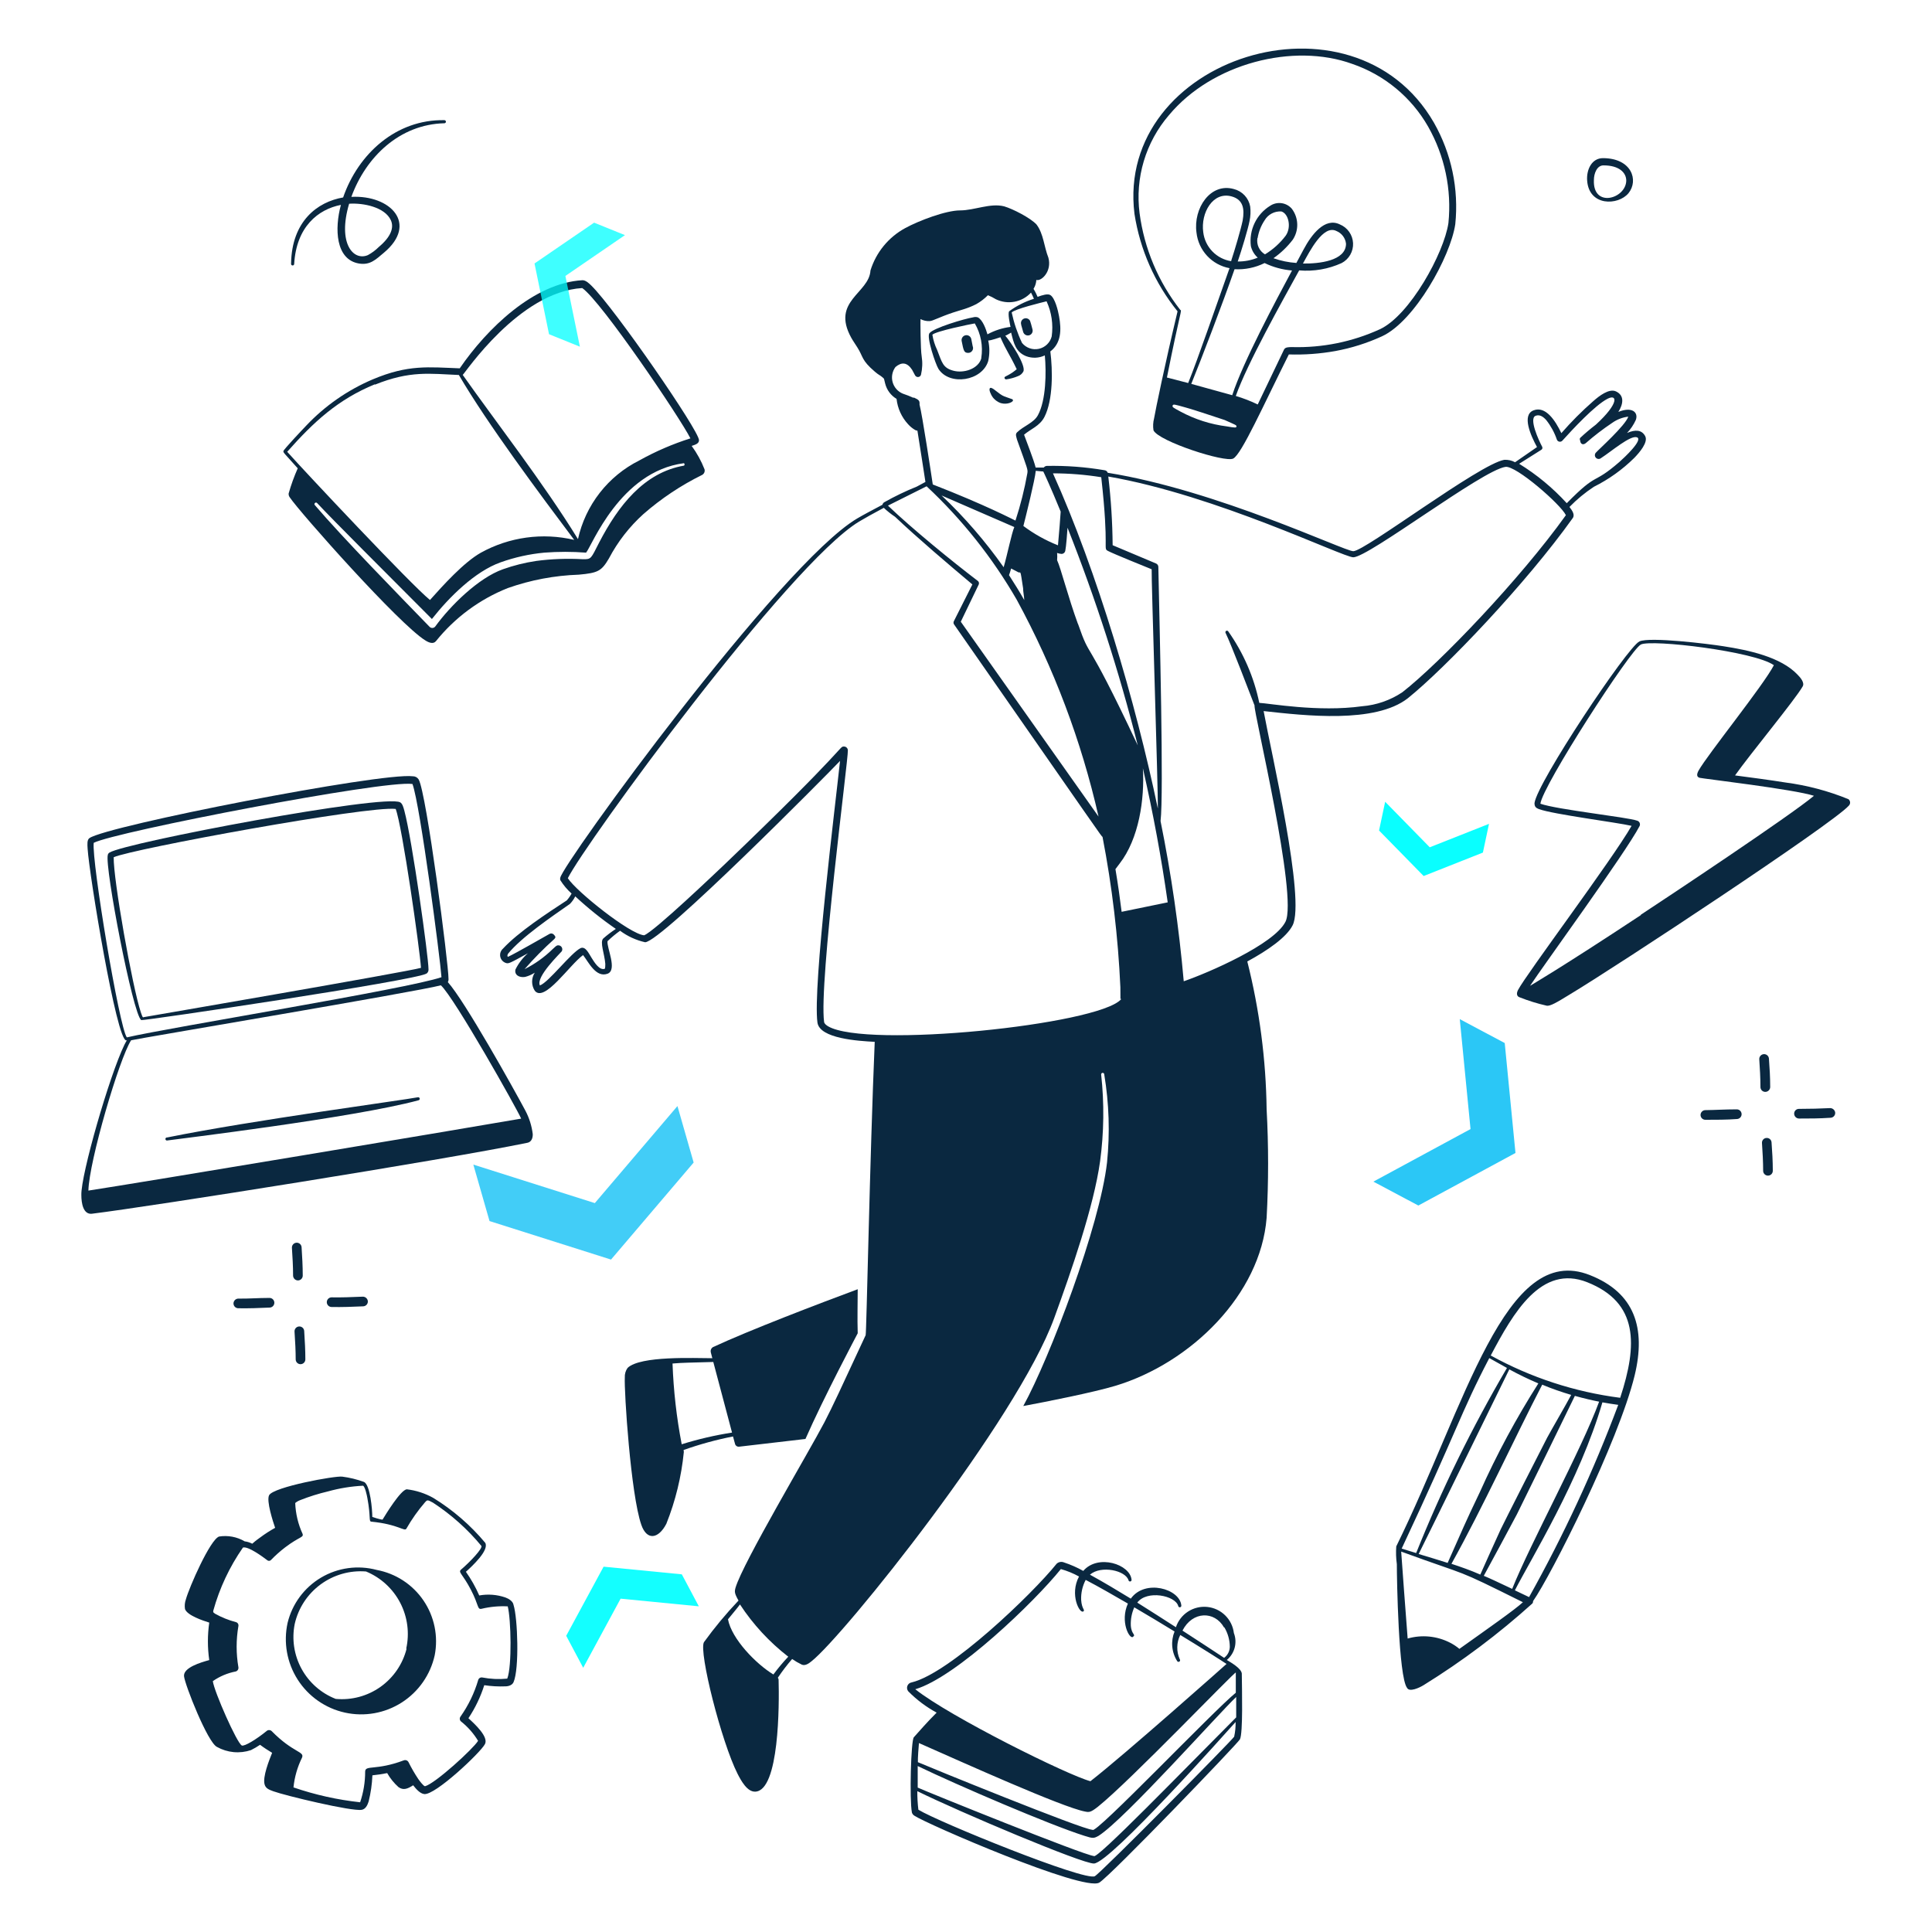
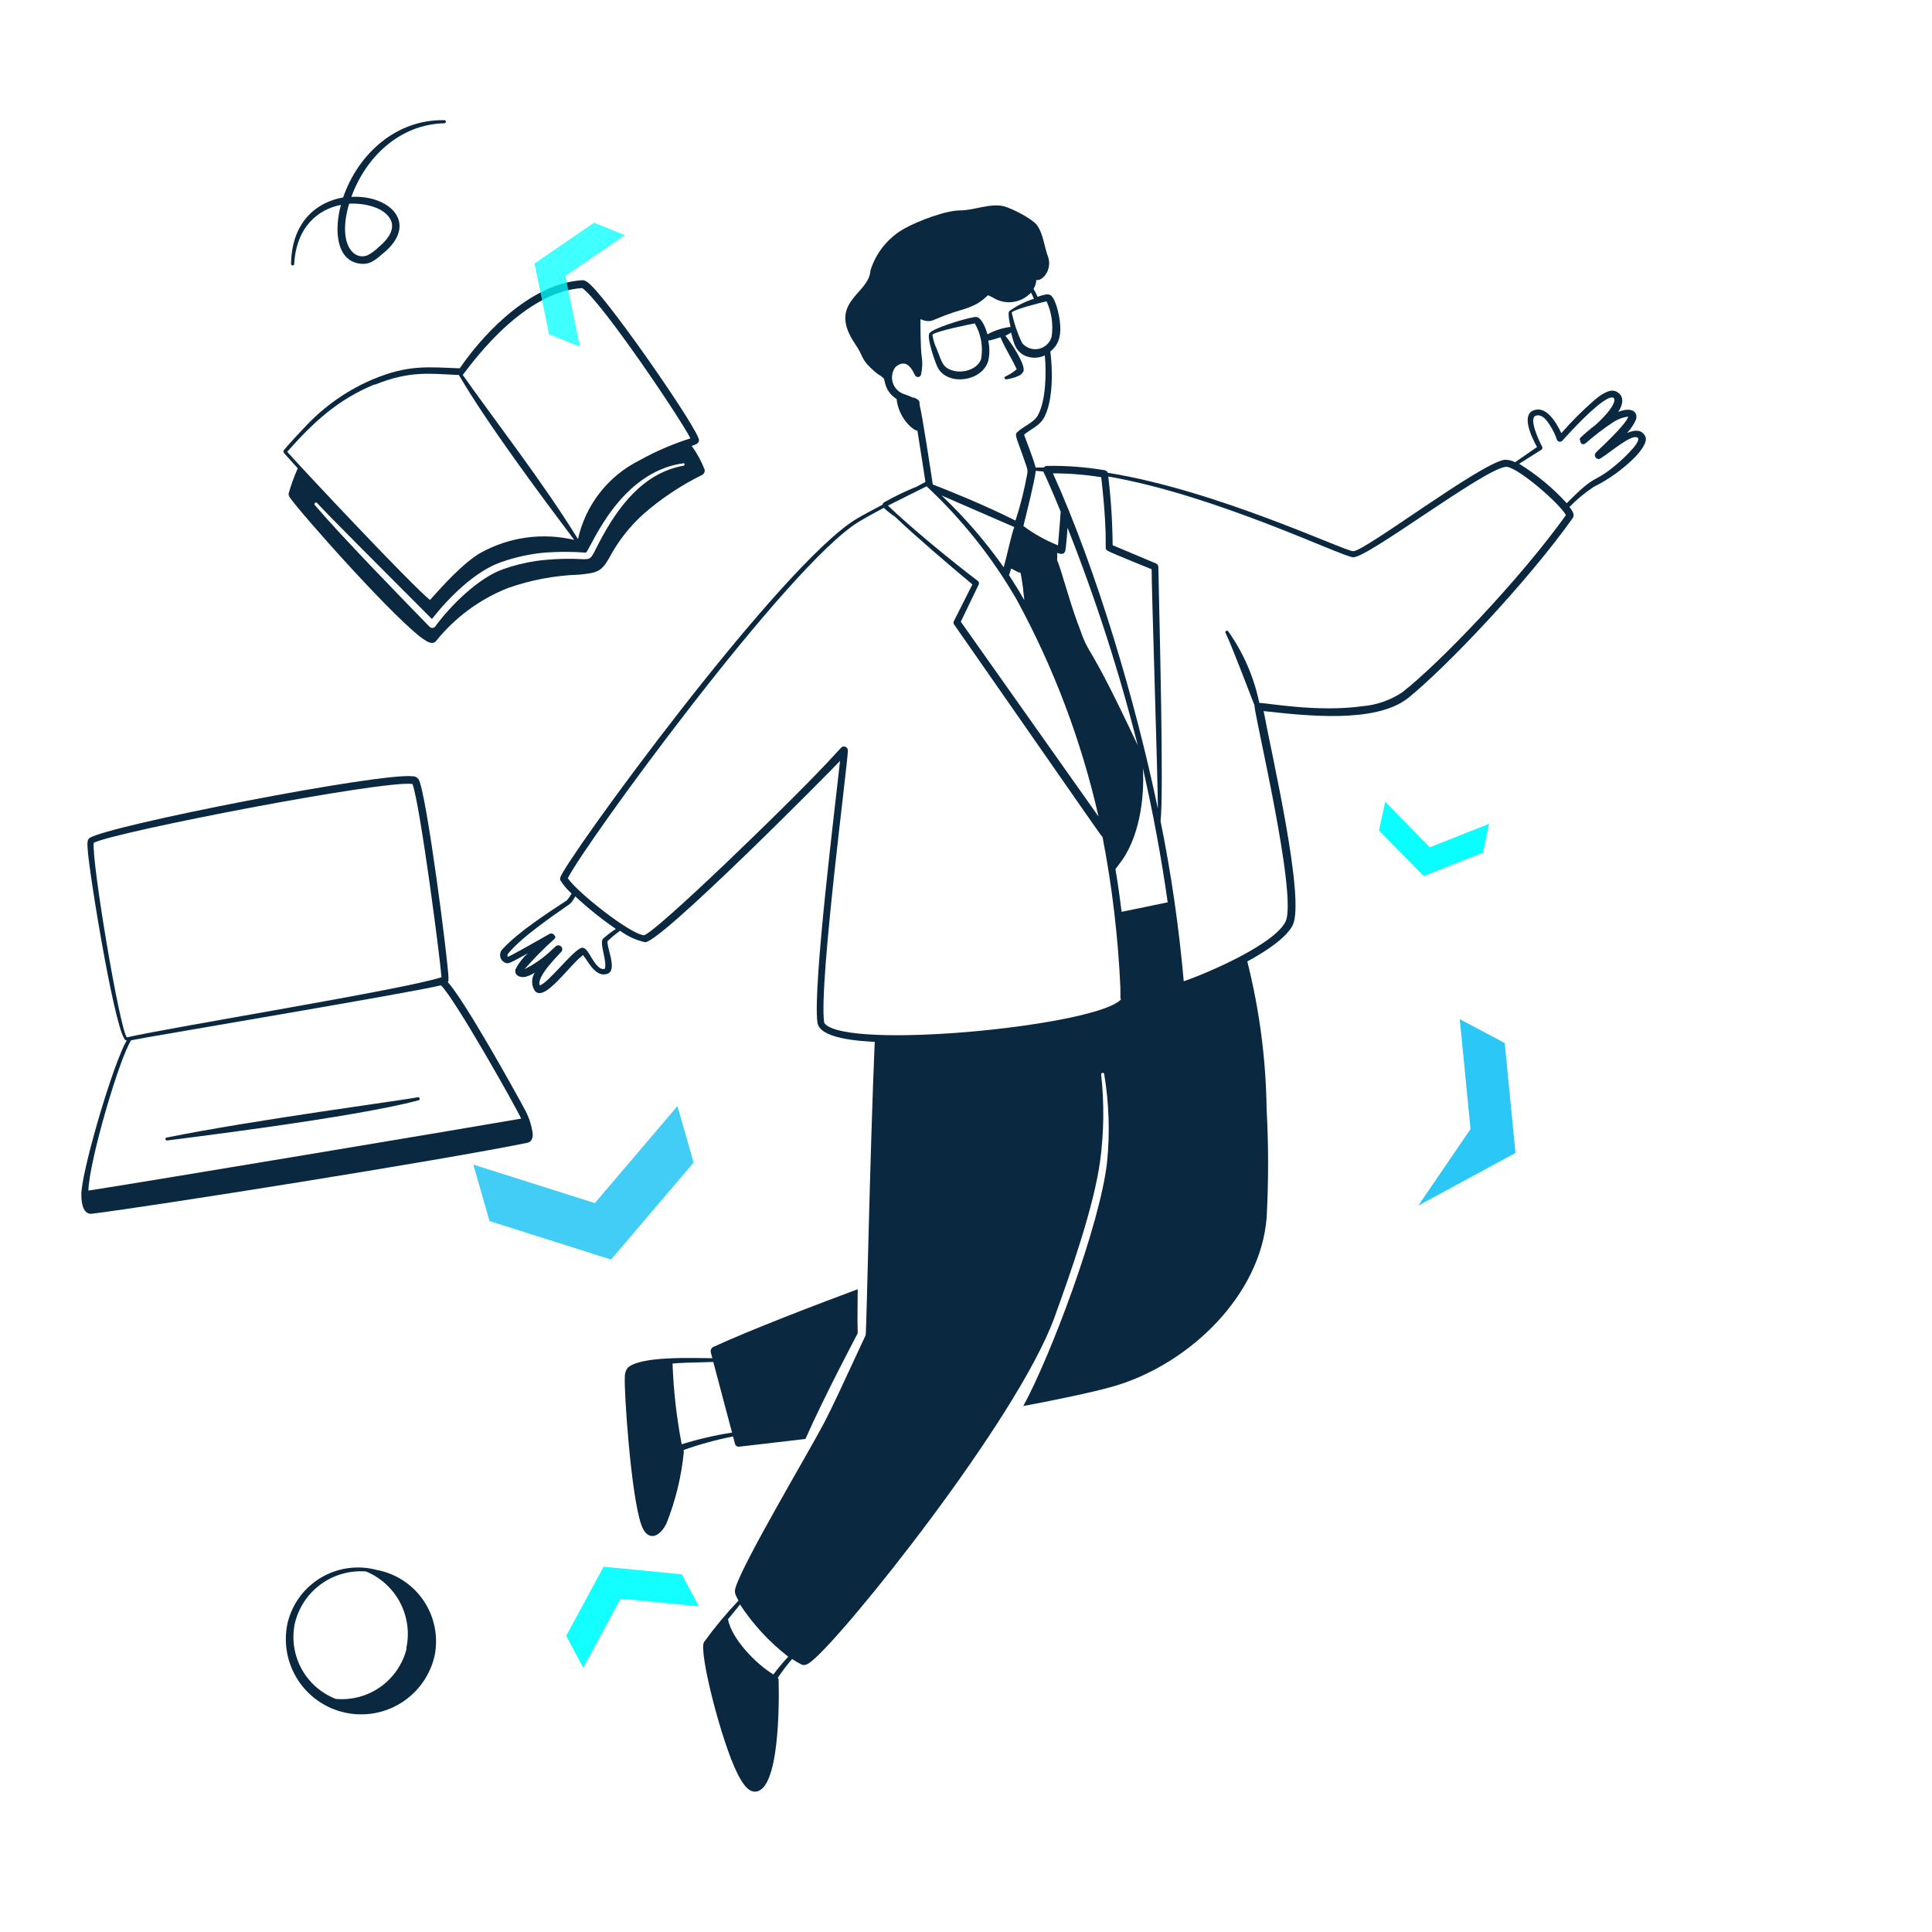
<svg xmlns="http://www.w3.org/2000/svg" width="400" height="400" viewBox="0 0 400 400" fill="none">
  <path d="M141.54 300.202C144.874 299.021 148.29 298.085 151.76 297.402L152.18 298.942C152.227 299.123 152.338 299.282 152.492 299.388C152.646 299.495 152.834 299.542 153.02 299.522L166.76 297.922C170.54 289.302 177.48 276.242 177.58 276.042C177.48 272.782 177.58 270.042 177.58 266.922C169.72 269.842 155.18 275.382 147.58 278.922C147.408 279.033 147.276 279.194 147.2 279.384C147.125 279.575 147.111 279.783 147.16 279.982C147.16 279.982 147.3 280.482 147.48 281.202C143.76 281.202 132.62 280.662 129.94 283.202C129.524 283.782 129.319 284.488 129.36 285.202C129.2 287.962 130.58 309.402 132.78 315.702C133.92 319.002 136.32 318.642 137.96 315.482C139.858 310.723 141.077 305.721 141.58 300.622C141.58 300.362 141.52 300.382 141.54 300.202ZM139.24 282.302C141.68 282.102 142.44 282.142 147.68 281.982C148.62 285.542 150.56 292.862 151.56 296.602C148.032 297.148 144.549 297.957 141.14 299.022C140.078 293.506 139.443 287.916 139.24 282.302Z" fill="#0A2840" />
  <path d="M325.621 107.261C326.121 106.561 325.481 105.661 324.941 104.961C326.471 103.388 328.167 101.986 330.001 100.781C333.095 99.239 335.924 97.214 338.381 94.781C339.401 93.721 341.321 91.541 340.601 90.261C339.881 88.981 338.601 88.901 336.861 89.641C337.615 88.85 338.23 87.937 338.681 86.941C339.241 85.381 337.921 84.121 335.061 85.281C336.101 83.621 336.341 81.881 334.581 81.041C333.161 80.361 331.081 81.981 329.881 83.041C327.525 85.1 325.313 87.319 323.261 89.681C322.001 87.041 320.001 84.001 317.501 84.961C315.001 85.921 316.941 90.221 318.221 92.561L313.681 95.701C312.995 95.331 312.22 95.158 311.441 95.201C306.281 96.081 282.581 114.121 280.181 114.121C278.341 114.121 252.061 101.521 229.341 97.881C229.297 97.745 229.216 97.624 229.106 97.532C228.996 97.44 228.863 97.381 228.721 97.361C224.758 96.685 220.741 96.384 216.721 96.461C216.599 96.47 216.481 96.504 216.374 96.563C216.267 96.622 216.174 96.703 216.101 96.801H214.421C214.021 95.181 212.541 91.441 212.021 90.001C213.381 88.821 215.261 88.221 216.241 86.321C218.041 82.801 217.961 76.681 217.461 72.761C219.721 71.041 219.781 68.281 219.261 65.461C219.061 64.321 218.441 61.741 217.481 61.101C216.941 60.741 215.801 61.101 214.821 61.461C213.841 59.181 213.841 60.221 214.241 59.301C214.427 58.877 214.535 58.424 214.561 57.961C215.621 58.281 217.821 56.161 217.061 53.361C216.146 51.058 216.069 48.434 214.601 46.481C213.308 45.086 209.671 43.242 207.901 42.721C205.033 41.99 201.723 43.562 198.781 43.562C195.809 43.562 190.206 45.706 187.421 47.221C183.966 49.095 181.382 52.246 180.221 56.001C179.951 60.741 172.033 62.303 176.241 69.921C176.601 70.581 177.061 71.201 177.501 71.921C178.781 73.921 178.281 74.521 181.141 76.961C181.981 77.681 182.121 77.621 182.641 78.061C183.161 78.501 182.961 78.281 183.261 79.401C183.425 80.061 183.718 80.682 184.123 81.228C184.528 81.774 185.037 82.234 185.621 82.581C185.834 84.538 186.668 86.374 188.001 87.821C188.423 88.294 188.916 88.699 189.461 89.021C189.608 89.104 189.773 89.152 189.941 89.161C190.541 92.881 191.281 97.721 191.601 99.781L189.821 100.741C187.492 101.678 185.227 102.767 183.041 104.001C182.87 104.12 182.748 104.298 182.701 104.501C180.581 105.621 178.581 106.681 177.441 107.361C161.561 116.781 116.461 178.881 116.001 181.721C115.95 181.884 115.95 182.059 116.001 182.221C116.648 183.253 117.435 184.188 118.341 185.001C118.062 185.511 117.727 185.987 117.341 186.421C113.341 189.041 107.341 192.941 104.121 196.421C103.895 196.623 103.726 196.879 103.63 197.166C103.533 197.453 103.513 197.76 103.572 198.057C103.631 198.354 103.765 198.63 103.963 198.859C104.162 199.088 104.416 199.261 104.701 199.361C105.301 199.561 105.401 199.501 109.301 197.361C108.229 198.302 107.353 199.443 106.721 200.721C106.461 201.821 107.461 202.461 108.721 202.261C109.43 202.076 110.105 201.778 110.721 201.381C110.36 201.938 110.168 202.588 110.168 203.251C110.168 203.915 110.36 204.564 110.721 205.121C112.721 207.641 117.961 199.701 120.721 197.741C121.841 199.161 123.361 202.481 125.781 201.601C127.881 200.821 125.581 196.201 125.781 194.861C126.595 194.08 127.464 193.358 128.381 192.701C129.924 193.846 131.688 194.656 133.561 195.081C136.861 195.081 171.301 160.321 173.921 157.541C172.981 166.381 168.241 204.321 169.241 211.701C169.701 215.041 177.721 215.521 181.101 215.701C180.081 239.701 179.401 276.061 179.221 276.441C173.921 287.861 172.481 290.981 170.701 294.441C167.461 300.641 153.821 323.521 152.281 328.721C152.061 329.541 152.041 329.861 152.901 331.381C150.324 334.091 147.932 336.971 145.741 340.001C144.641 342.001 149.361 360.641 152.701 367.241C153.461 368.721 154.701 371.001 156.361 370.941C161.361 370.761 161.341 352.801 161.201 347.781C161.2 347.627 161.143 347.477 161.041 347.361C161.947 346.009 162.936 344.713 164.001 343.481C164.637 343.919 165.306 344.307 166.001 344.641C166.681 344.941 167.441 344.421 168.001 343.961C174.661 338.721 210.581 293.961 218.281 272.841C221.781 263.201 226.441 249.881 227.761 240.441C228.568 234.473 228.642 228.428 227.981 222.441C227.981 222.357 228.015 222.275 228.075 222.215C228.135 222.155 228.216 222.121 228.301 222.121C228.386 222.121 228.467 222.155 228.527 222.215C228.587 222.275 228.621 222.357 228.621 222.441C229.623 228.462 229.818 234.589 229.201 240.661C227.721 253.761 217.381 281.061 211.861 291.101C216.621 290.221 226.301 288.301 230.981 286.901C246.581 282.161 260.981 268.021 262.241 252.141C262.649 244.66 262.649 237.162 262.241 229.681C262.106 219.354 260.764 209.077 258.241 199.061C262.481 196.761 266.361 194.061 267.621 191.581C270.321 186.281 263.181 155.781 261.621 147.221C270.161 148.161 284.701 149.861 291.481 144.561C299.241 138.321 316.001 120.761 325.621 107.261ZM160.121 346.681C156.521 344.501 151.481 339.321 150.721 335.261C151.541 334.221 152.401 333.261 153.201 332.181C155.912 336.318 159.291 339.974 163.201 343.001C162.103 344.166 161.074 345.395 160.121 346.681ZM319.121 93.121C319.225 93.055 319.299 92.952 319.329 92.833C319.358 92.714 319.341 92.588 319.281 92.481C318.581 91.181 316.481 86.601 317.941 86.081C318.781 85.761 319.521 86.281 320.141 86.981C321.088 88.183 321.825 89.535 322.321 90.981C322.358 91.099 322.427 91.204 322.519 91.286C322.611 91.368 322.724 91.423 322.845 91.446C322.966 91.468 323.091 91.457 323.207 91.414C323.323 91.371 323.424 91.298 323.501 91.201C325.501 88.981 330.181 83.921 332.821 82.561C334.821 81.521 335.301 83.441 330.401 87.921C329.276 88.779 328.194 89.694 327.161 90.661C327.104 90.74 327.074 90.834 327.074 90.931C327.074 91.028 327.104 91.123 327.161 91.201C327.161 91.721 327.581 92.301 328.301 91.761C330.04 90.235 331.877 88.826 333.801 87.541C334.783 86.844 335.925 86.404 337.121 86.261C336.521 88.101 330.941 93.101 330.461 93.661C330.309 93.798 330.216 93.989 330.203 94.193C330.19 94.397 330.258 94.598 330.392 94.752C330.525 94.907 330.714 95.003 330.918 95.019C331.122 95.036 331.324 94.972 331.481 94.841C333.701 93.401 337.581 90.041 338.921 90.541C340.261 91.041 336.281 94.761 335.281 95.641C329.541 100.621 331.021 97.421 324.381 104.181C321.491 101.015 318.172 98.269 314.521 96.021L319.121 93.121ZM232.221 188.781C231.881 186.021 231.461 183.041 230.941 179.941L231.801 178.801C235.801 173.661 237.001 165.481 236.621 159.061C238.761 168.441 240.461 177.661 241.761 186.821L232.221 188.781ZM202.481 120.301C197.221 116.301 188.761 109.401 183.841 104.681L191.841 100.681C199.187 107.543 205.475 115.456 210.501 124.161C218.185 138.278 223.886 153.387 227.441 169.061L198.921 128.721L202.641 121.001C202.69 120.883 202.701 120.751 202.673 120.626C202.644 120.5 202.577 120.387 202.481 120.301ZM216.001 97.621C216.121 97.841 217.501 100.781 219.601 105.921C219.601 106.141 219.221 111.141 219.041 112.901C216.489 111.89 214.081 110.545 211.881 108.901C212.321 107.161 214.301 99.261 214.441 97.481L216.001 97.621ZM208.901 119.101C209.041 118.741 209.181 118.261 209.341 117.701L210.681 118.401C211.441 118.901 211.141 117.381 211.821 121.781C211.821 122.521 212.021 123.341 212.061 124.241C211.141 122.581 210.001 120.801 208.921 119.101H208.901ZM207.781 117.421C204.003 112.062 199.702 107.091 194.941 102.581L210.001 109.121C209.421 110.501 208.581 114.721 207.801 117.421H207.781ZM223.161 129.141C221.161 123.681 219.621 117.581 218.861 115.981C218.906 115.482 218.906 114.98 218.861 114.481C219.151 114.589 219.453 114.656 219.761 114.681C219.954 114.684 220.141 114.616 220.288 114.491C220.435 114.366 220.532 114.192 220.561 114.001C220.721 113.341 220.981 110.001 221.021 109.261C226.839 123.95 231.696 139.002 235.561 154.321C224.261 130.281 226.001 137.241 223.181 129.141H223.161ZM239.701 167.321C235.141 145.461 227.121 118.201 218.001 98.001C221.35 98.003 224.694 98.271 228.001 98.801C229.701 114.001 228.281 113.481 229.421 114.081C230.561 114.681 237.421 117.441 238.441 117.861C238.341 119.401 239.781 163.441 239.721 167.321H239.701ZM216.681 62.381C217.724 64.657 218.092 67.183 217.741 69.661C217.578 70.292 217.244 70.865 216.774 71.317C216.305 71.769 215.72 72.082 215.083 72.221C214.447 72.359 213.785 72.319 213.17 72.104C212.555 71.888 212.012 71.507 211.601 71.001C210.647 68.991 209.929 66.877 209.461 64.701C210.001 64.001 215.761 62.601 216.681 62.381ZM189.161 82.381C188.431 82.049 187.683 81.755 186.921 81.501C186.41 81.291 185.954 80.967 185.587 80.553C185.221 80.139 184.954 79.647 184.807 79.114C184.66 78.581 184.638 78.022 184.741 77.479C184.844 76.936 185.07 76.424 185.401 75.981C186.661 74.921 187.801 74.981 188.841 76.561C189.501 77.781 189.481 77.881 189.781 78.001C189.867 78.039 189.96 78.058 190.054 78.057C190.148 78.056 190.241 78.035 190.326 77.996C190.412 77.956 190.487 77.898 190.549 77.827C190.61 77.755 190.655 77.672 190.681 77.581C190.978 76.329 191.025 75.032 190.821 73.761C190.581 72.381 190.541 66.261 190.581 66.061C191.165 66.369 191.822 66.514 192.481 66.481C193.141 66.448 194.364 65.701 197.341 64.701C198.921 64.171 200.261 63.921 202.141 62.961C203.021 62.461 203.829 61.842 204.541 61.121C205.116 61.357 205.671 61.638 206.201 61.961C207.4 62.538 208.752 62.715 210.058 62.466C211.365 62.218 212.558 61.557 213.461 60.581C213.681 61.001 213.881 61.421 214.061 61.861C212.223 62.432 210.493 63.304 208.941 64.441C208.601 64.861 209.101 67.141 209.221 67.681C207.546 67.892 205.925 68.415 204.441 69.221C204.141 68.181 203.481 66.241 202.441 65.701C202.128 65.606 201.794 65.606 201.481 65.701C199.681 65.981 193.221 67.921 192.441 68.981C191.761 69.721 193.701 75.441 194.301 76.381C196.601 79.941 203.341 78.901 204.601 74.741C204.913 73.345 204.913 71.897 204.601 70.501C205.181 70.501 206.921 69.881 207.121 69.821C208.501 72.921 208.901 73.101 210.501 76.441C210.281 76.621 209.921 76.921 209.621 77.121C208.201 78.061 207.901 77.901 207.981 78.301C208.004 78.381 208.056 78.449 208.126 78.493C208.196 78.537 208.279 78.555 208.361 78.541C209.201 78.421 210.021 78.193 210.801 77.861C211.268 77.687 211.653 77.345 211.881 76.901C212.441 75.641 209.341 70.901 208.121 69.481C208.361 69.481 208.921 69.081 209.341 68.861C209.901 71.101 210.281 72.861 212.441 73.741C213.065 73.977 213.731 74.084 214.397 74.057C215.064 74.029 215.718 73.868 216.321 73.581C216.641 77.101 216.581 82.821 214.901 85.941C214.041 87.561 211.921 88.181 210.561 89.521C210.161 89.901 210.421 90.441 210.561 91.021C212.781 97.201 212.821 97.181 212.701 97.981C212.112 101.302 211.29 104.577 210.241 107.781C209.741 107.561 204.121 104.581 193.121 100.301C192.781 98.041 190.961 85.981 190.381 83.761C190.421 82.981 190.321 82.801 189.161 82.281V82.381ZM203.161 74.221C202.521 76.401 199.501 77.341 197.341 76.741C195.181 76.141 195.041 75.041 194.021 72.441C193.543 71.448 193.213 70.39 193.041 69.301C193.701 68.581 200.921 67.101 201.821 66.961C203.083 69.121 203.557 71.652 203.161 74.121V74.221ZM124.901 194.301C124.141 195.041 125.161 197.461 125.321 199.561C125.321 199.741 125.321 200.521 125.201 200.581C124.101 200.941 123.081 199.281 122.461 198.281C121.841 197.281 121.221 195.921 120.241 196.281C118.241 197.221 113.601 203.381 111.781 204.021C110.861 202.261 116.121 197.241 116.301 196.961C116.378 196.833 116.419 196.686 116.418 196.536C116.417 196.386 116.376 196.239 116.297 196.111C116.219 195.983 116.107 195.879 115.974 195.81C115.84 195.742 115.691 195.711 115.541 195.721C115.181 195.721 114.941 196.041 114.381 196.541C112.678 198.204 110.728 199.593 108.601 200.661C110.53 198.449 112.594 196.358 114.781 194.401C114.889 194.29 114.965 194.152 115.001 194.001C115.001 194.001 114.581 192.941 113.761 193.361C112.601 194.001 106.961 197.261 105.181 198.101C104.941 197.941 105.081 197.701 105.181 197.461C108.001 194.001 114.201 189.801 118.001 187.141C118.447 186.682 118.818 186.156 119.101 185.581C121.733 188.03 124.54 190.283 127.501 192.321C126.589 192.919 125.72 193.581 124.901 194.301ZM171.441 212.481C171.001 212.201 170.681 211.941 170.621 211.581C169.521 203.421 175.641 157.181 175.541 155.361C175.541 155.255 175.52 155.149 175.478 155.051C175.437 154.952 175.376 154.863 175.3 154.789C175.223 154.714 175.133 154.655 175.033 154.616C174.934 154.577 174.828 154.559 174.721 154.561C173.701 154.561 175.501 154.561 150.021 178.961C148.341 180.541 135.501 192.821 133.361 193.641C130.421 193.421 119.361 184.601 117.561 181.821C121.041 174.781 163.241 116.861 177.841 108.001C178.961 107.321 180.881 106.261 182.981 105.141C183.707 105.826 184.49 106.448 185.321 107.001C189.961 111.401 196.421 116.881 201.321 121.001L197.501 128.581C197.443 128.682 197.413 128.796 197.413 128.911C197.413 129.027 197.443 129.141 197.501 129.241C228.521 173.741 228.061 173.241 228.261 173.241C230.25 183.524 231.486 193.939 231.961 204.401C231.961 207.221 231.961 206.981 232.081 206.781C232.201 206.581 232.081 206.921 232.081 206.921C227.241 212.201 179.341 217.121 171.441 212.481ZM282.001 146.221C272.941 147.481 262.701 145.601 260.721 145.521C259.621 140.19 257.428 135.144 254.281 130.701C254.233 130.637 254.162 130.592 254.083 130.578C254.004 130.563 253.922 130.578 253.854 130.621C253.785 130.664 253.736 130.731 253.715 130.809C253.694 130.887 253.704 130.97 253.741 131.041C254.901 133.401 258.781 143.581 259.741 146.061C259.441 147.021 268.781 185.641 266.141 190.841C263.781 195.541 250.041 201.461 245.081 203.161C244.1 192.027 242.498 180.957 240.281 170.001C240.961 164.241 240.081 130.001 239.821 117.341C239.814 117.194 239.764 117.052 239.679 116.932C239.594 116.812 239.477 116.718 239.341 116.661L230.361 112.881C230.32 108.129 230.02 103.381 229.461 98.661C251.881 102.541 278.001 115.361 280.181 115.381C283.341 115.381 306.821 97.381 311.681 96.661C313.841 96.321 323.121 104.421 324.201 106.661C314.721 119.901 298.061 137.301 290.341 143.321C287.854 144.984 284.983 145.983 282.001 146.221Z" fill="#0A2840" />
-   <path d="M201.1 70.221C201.075 70.089 201.025 69.964 200.951 69.853C200.878 69.741 200.784 69.644 200.673 69.569C200.563 69.494 200.438 69.441 200.307 69.414C200.177 69.387 200.042 69.386 199.91 69.411C199.779 69.436 199.654 69.486 199.542 69.559C199.43 69.633 199.334 69.727 199.259 69.838C199.184 69.948 199.131 70.073 199.104 70.204C199.076 70.334 199.075 70.469 199.1 70.601C199.5 72.601 199.58 73.061 200.46 73.061C200.627 73.061 200.79 73.02 200.937 72.942C201.084 72.863 201.208 72.749 201.299 72.61C201.391 72.471 201.446 72.311 201.46 72.145C201.474 71.98 201.447 71.813 201.38 71.661C201.32 71.341 201.14 70.401 201.1 70.221ZM207.22 83.461C208.52 83.841 209.76 83.221 209.72 82.901C209.68 82.581 209.72 82.741 207.96 82.081C206.78 81.641 205.48 80.081 205.02 80.321C204.56 80.561 205.26 81.841 205.42 82.081C205.848 82.73 206.482 83.216 207.22 83.461ZM243.8 64.461C241.18 75.441 239.26 84.761 238.94 86.621C238.728 87.43 238.687 88.275 238.82 89.101C239.88 91.361 253.58 95.821 255.32 94.941C257.06 94.061 261.58 83.881 266.84 73.381C270.063 73.484 273.287 73.249 276.46 72.681C279.802 72.068 283.054 71.04 286.14 69.621C292.9 66.501 300.3 53.141 301.3 46.421C302.05 39.125 300.505 31.777 296.88 25.401C280.1 -3.699 230.88 11.961 234.88 44.281C236.023 51.676 239.1 58.638 243.8 64.461ZM256 88.281C256 88.601 255.64 88.561 254 88.281C250.646 87.859 247.398 86.822 244.42 85.221C243.02 84.461 242.64 84.301 242.78 83.961C242.92 83.621 243.22 83.741 245.38 84.341C245.58 84.341 251.78 86.341 253.56 86.961C255.86 88.001 256 88.001 256 88.281ZM255.64 55.741C257.776 55.851 259.904 55.411 261.82 54.461C263.601 55.323 265.528 55.846 267.5 56.001C264.14 62.261 257.32 75.021 255.12 81.821L246.64 79.481C248.64 74.561 253.06 63.041 255.6 55.741H255.64ZM254.94 54.081C253.447 53.855 252.07 53.146 251.018 52.062C249.967 50.978 249.3 49.58 249.12 48.081C248.56 44.081 251.12 39.601 254.98 40.661C257.4 41.321 257.7 43.241 257.28 45.661C256.92 47.421 255.62 51.841 254.9 54.001L254.94 54.081ZM260.38 49.281C260.594 47.972 261.085 46.724 261.82 45.621C262.17 45.019 262.682 44.528 263.297 44.203C263.912 43.877 264.606 43.731 265.3 43.781C266.78 44.221 267.42 47.021 266.2 48.781C265.028 50.337 263.568 51.654 261.9 52.661C261.326 52.324 260.869 51.819 260.59 51.215C260.312 50.611 260.224 49.936 260.34 49.281H260.38ZM242 23.861C250.96 13.081 267.82 8.801 280 13.241C286.617 15.512 292.182 20.111 295.66 26.181C299.109 32.248 300.583 39.238 299.88 46.181C298.96 52.401 291.88 65.321 285.66 68.181C279.973 70.775 273.768 72.034 267.52 71.861C266.84 71.861 266.12 71.861 265.86 72.341C264.68 74.741 262.52 79.381 260.4 83.741C258.936 83.034 257.418 82.445 255.86 81.981C258.18 75.341 265.5 62.301 268.98 55.981C271.995 56.239 275.026 55.715 277.78 54.461C278.524 54.069 279.141 53.473 279.559 52.743C279.976 52.013 280.176 51.18 280.136 50.34C280.097 49.5 279.818 48.689 279.333 48.002C278.849 47.315 278.178 46.78 277.4 46.461C274.3 44.941 271.52 48.581 269.9 51.641C269.46 52.441 268.96 53.381 268.4 54.441C266.783 54.334 265.187 54.005 263.66 53.461C265.181 52.392 266.53 51.097 267.66 49.621C268.294 48.664 268.614 47.535 268.579 46.389C268.543 45.242 268.152 44.136 267.46 43.221C266.917 42.59 266.162 42.179 265.337 42.064C264.513 41.95 263.674 42.141 262.98 42.601C261.58 43.461 260.457 44.708 259.748 46.191C259.038 47.674 258.772 49.33 258.98 50.961C259.198 51.881 259.694 52.712 260.4 53.341C259.088 53.884 257.68 54.156 256.26 54.141C257.06 51.781 258.36 47.521 258.7 45.781C258.914 44.789 258.961 43.768 258.84 42.761C258.686 41.896 258.284 41.094 257.685 40.452C257.085 39.81 256.313 39.354 255.46 39.141C250.6 37.761 247.02 43.141 247.72 48.161C247.918 49.96 248.69 51.647 249.922 52.973C251.154 54.298 252.781 55.192 254.56 55.521C252 62.721 248 74.341 246 79.301L241.6 78.161C244.42 64.001 244.76 64.341 244.36 64.161C239.816 58.367 236.908 51.46 235.94 44.161C235.469 40.541 235.765 36.863 236.809 33.365C237.853 29.868 239.622 26.629 242 23.861ZM269.76 54.561C271.16 52.021 273.96 46.461 276.68 47.821C277.224 48.04 277.698 48.404 278.051 48.872C278.403 49.341 278.621 49.897 278.68 50.481C278.64 54.001 273.16 54.621 269.68 54.561H269.76ZM337.16 40.001C339.3 37.361 337.86 32.761 331.88 32.741C329.56 32.741 328.44 35.101 328.6 37.361C328.96 42.741 335.02 42.581 337.16 40.001ZM330 37.261C330 35.941 330.62 34.221 332 34.241C335.22 34.241 336.7 35.741 336.7 37.401C336.62 41.181 329.74 43.141 330 37.261ZM329.18 264.001C311.6 256.981 303.44 290.961 289.08 320.161C288.99 321.388 289.03 322.622 289.2 323.841C289.2 326.901 289.54 347.161 291.32 349.461C291.8 350.381 293.82 349.461 294.76 348.881C302.744 343.938 310.267 338.289 317.24 332.001C317.3 331.933 317.345 331.853 317.372 331.767C317.4 331.681 317.409 331.591 317.4 331.501C321.12 326.201 335.06 298.601 338.44 284.761C340.8 274.961 338.46 267.661 329.18 264.001ZM335.46 289.401C326.049 288.195 316.949 285.223 308.64 280.641C313.32 271.781 319.1 261.681 328.64 265.481C339.26 269.701 339.04 278.441 335.46 289.341V289.401ZM302.18 341.401C301.566 340.886 300.895 340.443 300.18 340.081C297.478 338.707 294.355 338.407 291.44 339.241C291.24 336.861 290.1 321.381 290.1 321.241C305.08 326.721 300.46 324.341 315.3 331.721C313.74 333.201 307.88 337.301 302.18 341.361V341.401ZM312.5 283.521C314.451 284.586 316.453 285.554 318.5 286.421C313.916 293.621 309.865 301.148 306.38 308.941C303.02 315.961 303.14 315.921 299.72 323.581C297.72 322.941 295.72 322.341 293.72 321.741C295.88 317.441 311.24 286.001 312.5 283.481V283.521ZM300.5 323.781C307 312.121 313.62 297.621 319.3 286.681C321.3 287.521 323.3 288.201 325.3 288.801C324.24 290.801 321.14 296.121 320.32 297.661C319.5 299.201 311.28 315.401 310.7 316.641C309.78 318.641 307.26 324.221 306.48 326.001C304.44 325.101 302.48 324.421 300.42 323.741L300.5 323.781ZM307.2 326.261C308.42 324.041 313.44 314.721 314.06 313.521C315 311.661 325.48 290.241 326.06 289.001C327.9 289.521 329.84 289.961 331.08 290.201C327.42 300.201 316.88 319.461 313.08 328.961C309.62 327.341 308.84 326.941 307.12 326.221L307.2 326.261ZM308.42 281.221L312 283.221C304.786 295.507 298.501 308.316 293.2 321.541L290.2 320.621C301.82 295.861 302.36 292.621 308.34 281.181L308.42 281.221ZM316.66 330.701L313.64 329.261C316.9 322.861 327.1 306.441 331.76 290.341C332.88 290.541 333.98 290.721 335.04 290.861C329.901 304.574 323.73 317.879 316.58 330.661L316.66 330.701ZM254 343.681C254.797 343.021 255.367 342.127 255.629 341.126C255.891 340.125 255.832 339.066 255.46 338.101C255.291 336.707 254.652 335.413 253.648 334.431C252.645 333.449 251.337 332.838 249.94 332.698C248.544 332.559 247.141 332.899 245.963 333.662C244.785 334.426 243.903 335.568 243.46 336.901C240.9 335.241 238.12 333.481 235.46 331.801C237.46 329.141 243.34 330.321 243.94 332.501C243.954 332.586 244 332.662 244.069 332.712C244.139 332.763 244.225 332.784 244.31 332.771C244.395 332.757 244.471 332.711 244.522 332.642C244.573 332.572 244.594 332.486 244.58 332.401C244.28 328.921 237.04 326.881 234.12 330.981C231.54 329.401 228.34 327.481 225.66 326.021C227.96 324.021 233.1 325.141 233.66 327.221C233.687 327.292 233.737 327.351 233.803 327.389C233.87 327.426 233.947 327.438 234.021 327.424C234.096 327.409 234.163 327.369 234.21 327.31C234.258 327.251 234.282 327.177 234.28 327.101C234.02 323.861 227.32 321.681 224.28 325.241C223.007 324.527 221.667 323.938 220.28 323.481C220.027 323.376 219.749 323.346 219.479 323.396C219.209 323.445 218.96 323.572 218.76 323.761C213.7 330.061 196.64 346.421 188.76 348.321C188.562 348.35 188.375 348.432 188.219 348.557C188.062 348.682 187.941 348.846 187.868 349.033C187.795 349.219 187.773 349.422 187.803 349.62C187.833 349.818 187.915 350.004 188.04 350.161C189.771 351.917 191.752 353.407 193.92 354.581C191.92 356.581 190.36 358.381 189.2 359.681C188.6 360.321 188.28 372.561 188.8 375.261C188.878 375.525 189.048 375.752 189.28 375.901C191.8 377.621 224.26 391.661 227.58 389.781C229.8 388.521 256.3 360.941 256.72 360.101C257.36 358.781 257.14 349.981 257.1 346.461C256.94 345.401 254.96 344.261 254 343.681ZM190 370.101V365.641C198.3 369.641 217.3 377.801 224.5 380.081C226.34 380.681 226.5 380.601 227.46 380.081C232.96 376.561 252.38 354.681 255.94 351.341V355.561C245.14 366.381 226.8 385.341 226.46 384.261C224.48 384.141 191.72 370.901 190 370.101ZM253.5 336.941C254.219 338.152 254.606 339.532 254.62 340.941C254.613 341.389 254.503 341.829 254.299 342.228C254.094 342.627 253.8 342.974 253.44 343.241C251.76 342.121 248.58 340.041 244.82 337.601C246.88 333.541 251.46 333.481 253.42 336.941H253.5ZM189.5 349.741C198.02 347.221 214.2 331.621 219.64 324.861C220.95 325.225 222.212 325.742 223.4 326.401C221.4 330.121 223.54 334.201 224.3 333.621C224.72 333.301 223.96 333.181 223.84 331.221C223.789 329.789 224.113 328.369 224.78 327.101C227.54 328.541 230.78 330.421 233.52 332.001C231.84 335.741 233.86 339.441 234.56 338.901C235.26 338.361 234.24 338.481 234.12 336.521C234.071 335.235 234.318 333.956 234.84 332.781C237.66 334.441 240.54 336.161 243.18 337.781C242.773 338.777 242.612 339.857 242.709 340.929C242.807 342.001 243.16 343.034 243.74 343.941C243.767 343.975 243.799 344.003 243.837 344.025C243.874 344.046 243.915 344.06 243.958 344.066C244.001 344.072 244.044 344.069 244.086 344.057C244.127 344.046 244.166 344.027 244.2 344.001C244.234 343.974 244.263 343.942 244.285 343.904C244.306 343.867 244.32 343.826 244.326 343.783C244.331 343.74 244.328 343.697 244.317 343.655C244.306 343.614 244.287 343.575 244.26 343.541C243.901 342.746 243.723 341.881 243.741 341.009C243.758 340.137 243.97 339.28 244.36 338.501C249.02 341.341 252.78 343.721 253.94 344.501C253.72 344.701 232.86 363.261 225.76 368.781C221.1 367.561 196.64 355.421 189.5 349.741ZM190.26 360.881C199.32 364.881 219.9 374.161 224.64 375.061C225.46 375.221 225.78 375.281 227.34 374.041C234 368.701 255.66 346.041 255.86 346.281C255.87 346.34 255.87 346.401 255.86 346.461V350.461C251.4 354.041 226.6 380.081 226.2 378.841C224.2 378.841 191.7 365.581 190.04 364.841C190 364.001 190.18 361.761 190.26 360.881ZM226.68 388.441C224.68 389.581 194.22 377.201 190.14 374.681C189.987 373.406 189.914 372.124 189.92 370.841C198.68 375.161 224.16 385.921 226.5 385.821C229.92 385.641 254.1 358.421 255.82 356.521C255.84 357.542 255.739 358.563 255.52 359.561C255.18 360.221 228 387.701 226.68 388.441ZM60.98 275.701C61.12 277.841 61.22 279.701 61.22 281.441C61.22 281.706 61.326 281.96 61.513 282.148C61.701 282.335 61.955 282.441 62.22 282.441C62.486 282.441 62.74 282.335 62.927 282.148C63.115 281.96 63.22 281.706 63.22 281.441C63.22 279.581 63.12 277.741 62.98 275.561C62.962 275.295 62.839 275.048 62.638 274.874C62.437 274.7 62.175 274.612 61.91 274.631C61.645 274.649 61.398 274.772 61.224 274.973C61.049 275.174 60.962 275.435 60.98 275.701ZM365.72 235.601C365.59 235.608 365.462 235.642 365.345 235.7C365.227 235.757 365.122 235.838 365.037 235.937C364.951 236.035 364.886 236.15 364.845 236.275C364.805 236.399 364.789 236.53 364.8 236.661C364.92 238.501 365.04 240.481 365.04 242.401C365.04 242.666 365.146 242.92 365.333 243.108C365.521 243.295 365.775 243.401 366.04 243.401C366.305 243.401 366.56 243.295 366.747 243.108C366.935 242.92 367.04 242.666 367.04 242.401C367.04 240.401 366.92 238.401 366.78 236.521C366.773 236.39 366.739 236.262 366.681 236.145C366.624 236.028 366.543 235.923 366.444 235.837C366.345 235.751 366.23 235.686 366.106 235.646C365.982 235.605 365.851 235.59 365.72 235.601ZM55.8 270.721C56.066 270.721 56.32 270.615 56.507 270.428C56.695 270.24 56.8 269.986 56.8 269.721C56.8 269.455 56.695 269.201 56.507 269.014C56.32 268.826 56.066 268.721 55.8 268.721C53.38 268.721 51.36 268.901 49.36 268.861C49.093 268.861 48.837 268.965 48.646 269.152C48.455 269.339 48.346 269.594 48.34 269.861C48.34 270.126 48.446 270.38 48.633 270.568C48.821 270.755 49.075 270.861 49.34 270.861C51.4 270.901 53.66 270.821 55.8 270.721ZM359.52 229.681C357.12 229.681 355.1 229.821 353.08 229.841C352.815 229.841 352.561 229.946 352.373 230.134C352.186 230.321 352.08 230.575 352.08 230.841C352.08 231.106 352.186 231.36 352.373 231.548C352.561 231.735 352.815 231.841 353.08 231.841C355.24 231.841 357.48 231.841 359.64 231.681C359.905 231.665 360.154 231.544 360.33 231.345C360.506 231.147 360.596 230.886 360.58 230.621C360.564 230.355 360.444 230.107 360.245 229.931C360.046 229.755 359.785 229.665 359.52 229.681ZM60.44 258.361C60.56 260.201 60.68 262.181 60.68 264.101C60.685 264.364 60.792 264.616 60.979 264.802C61.165 264.989 61.417 265.096 61.68 265.101C61.946 265.101 62.2 264.995 62.387 264.808C62.575 264.62 62.68 264.366 62.68 264.101C62.68 262.101 62.56 260.101 62.44 258.221C62.422 257.955 62.298 257.708 62.098 257.534C61.897 257.36 61.636 257.272 61.37 257.291C61.105 257.309 60.858 257.432 60.684 257.633C60.509 257.834 60.422 258.095 60.44 258.361ZM366.5 225.061C366.5 223.061 366.38 221.061 366.24 219.181C366.222 218.915 366.099 218.668 365.898 218.494C365.697 218.32 365.435 218.232 365.17 218.251C364.905 218.269 364.658 218.392 364.484 218.593C364.309 218.794 364.222 219.055 364.24 219.321C364.36 221.161 364.48 223.141 364.48 225.061C364.48 225.326 364.586 225.58 364.773 225.768C364.961 225.955 365.215 226.061 365.48 226.061C365.747 226.061 366.004 225.956 366.195 225.769C366.385 225.582 366.495 225.328 366.5 225.061ZM75.2 270.461C75.332 270.456 75.461 270.425 75.58 270.369C75.699 270.314 75.807 270.236 75.896 270.14C75.985 270.043 76.054 269.93 76.1 269.807C76.145 269.683 76.166 269.552 76.16 269.421C76.14 269.159 76.022 268.915 75.829 268.736C75.636 268.558 75.383 268.46 75.12 268.461C72.7 268.561 70.68 268.641 68.66 268.601C68.395 268.601 68.141 268.706 67.953 268.894C67.766 269.081 67.66 269.335 67.66 269.601C67.66 269.866 67.766 270.12 67.953 270.308C68.141 270.495 68.395 270.601 68.66 270.601C70.8 270.641 73.04 270.561 75.2 270.461ZM378.92 229.421C376.92 229.521 374.7 229.581 372.48 229.581C372.348 229.575 372.216 229.597 372.093 229.643C371.969 229.69 371.857 229.762 371.761 229.853C371.666 229.945 371.59 230.055 371.538 230.176C371.487 230.298 371.46 230.429 371.46 230.561C371.46 230.828 371.565 231.084 371.752 231.275C371.939 231.466 372.193 231.575 372.46 231.581C374.74 231.581 376.58 231.581 379 231.421C379.132 231.416 379.261 231.385 379.38 231.329C379.499 231.274 379.607 231.196 379.696 231.1C379.785 231.003 379.854 230.89 379.9 230.767C379.945 230.643 379.966 230.512 379.96 230.381C379.936 230.121 379.816 229.879 379.624 229.702C379.432 229.525 379.181 229.424 378.92 229.421ZM29.24 211.201C29.5 211.401 85.9 203.041 88.32 201.561C88.454 201.463 88.561 201.333 88.631 201.182C88.701 201.032 88.732 200.866 88.72 200.701C88.72 198.121 85.34 173.901 83.72 167.861C83.52 167.121 83.32 166.381 82.86 166.121C79.8 164.281 25.88 174.441 22.66 176.521C22.573 176.572 22.498 176.642 22.439 176.724C22.38 176.807 22.34 176.901 22.32 177.001C21.64 179.421 27.5 210.001 29.24 211.201ZM23.54 177.481C27.38 175.741 76.32 166.781 81.92 167.481C83.28 170.981 86.92 196.621 87.16 200.381C84.38 201.201 30 210.541 29.8 210.581C29.6 210.621 29.58 210.861 29.16 209.601C27.4 204.321 23.44 182.001 23.54 177.481Z" fill="#0A2840" />
  <path d="M92.722 203.339C92.831 203.137 92.879 202.908 92.862 202.679C92.862 199.499 88.302 164.199 86.682 161.379C86.555 161.171 86.375 161.001 86.161 160.885C85.946 160.769 85.705 160.712 85.462 160.719C78.762 159.899 22.242 170.939 18.522 173.519C18.002 173.879 18.082 174.779 18.142 175.739C18.462 180.999 24.142 215.599 26.142 215.399C26.362 215.399 26.282 215.239 25.762 216.299C22.642 222.719 16.722 243.279 16.842 247.419C16.842 249.159 17.242 251.419 18.962 251.299C31.302 249.779 91.802 240.179 109.202 236.599C109.882 236.459 110.322 235.839 110.302 234.819C110.096 233.12 109.581 231.473 108.782 229.959C106.342 225.379 96.222 207.239 92.722 203.339ZM26.262 214.779C24.702 212.779 18.962 178.319 19.402 174.499C23.802 172.219 79.562 161.439 85.402 162.319C87.002 166.719 91.142 198.499 91.402 202.319C84.322 204.759 35.302 212.679 26.262 214.779ZM27.142 215.379C28.822 214.959 86.042 205.379 91.282 203.999C94.142 206.659 107.062 229.639 107.902 231.599C96.422 233.599 28.322 244.979 18.302 246.499C18.442 240.439 24.662 219.259 27.142 215.379Z" fill="#0A2840" />
  <path d="M34.663 236.119C36.403 235.859 73.323 231.419 86.663 227.799C86.745 227.778 86.815 227.725 86.859 227.652C86.902 227.579 86.914 227.491 86.893 227.409C86.871 227.327 86.819 227.256 86.745 227.213C86.672 227.17 86.585 227.158 86.503 227.179C83.883 227.719 51.923 231.979 34.623 235.499C34.575 235.49 34.526 235.493 34.479 235.506C34.432 235.519 34.389 235.543 34.353 235.575C34.317 235.608 34.288 235.648 34.27 235.693C34.252 235.738 34.244 235.786 34.247 235.835C34.25 235.883 34.264 235.93 34.288 235.972C34.312 236.015 34.345 236.051 34.386 236.078C34.426 236.106 34.471 236.124 34.519 236.131C34.567 236.138 34.617 236.134 34.663 236.119ZM61.643 96.959C60.896 98.647 60.267 100.384 59.763 102.159C59.733 102.444 59.812 102.729 59.983 102.959C62.003 105.999 82.703 129.339 88.103 132.619C88.843 133.079 89.723 133.399 90.263 132.739C94.186 127.858 99.305 124.075 105.123 121.759C109.858 120.084 114.823 119.146 119.843 118.979C123.843 118.619 124.543 118.219 126.083 115.599C127.899 112.151 130.31 109.05 133.203 106.439C136.892 103.214 140.986 100.484 145.383 98.319C145.581 98.207 145.735 98.032 145.822 97.822C145.909 97.612 145.924 97.378 145.863 97.159C145.187 95.439 144.293 93.812 143.203 92.319C143.923 92.079 144.723 91.859 144.723 91.139C144.723 89.139 127.283 63.899 122.443 59.139C121.943 58.639 121.223 57.979 120.563 58.019C110.563 58.579 100.823 68.019 95.183 76.259C88.723 76.019 84.543 75.439 77.183 78.539C71.987 80.745 67.302 83.999 63.423 88.099C62.823 88.719 58.743 93.039 58.683 93.379C58.623 93.719 58.743 93.719 61.643 96.959ZM141.643 96.399C133.303 97.819 127.983 104.759 124.063 112.299C122.323 115.659 122.483 115.819 120.643 115.779C117.425 115.597 114.198 115.717 111.003 116.139C108.659 116.489 106.355 117.065 104.123 117.859C99.043 119.659 93.223 125.419 90.123 129.699C90.057 129.787 89.973 129.86 89.877 129.914C89.781 129.967 89.675 130 89.565 130.009C89.456 130.018 89.345 130.005 89.242 129.968C89.138 129.932 89.043 129.875 88.963 129.799C82.463 123.099 70.963 111.339 65.183 104.579C64.903 104.279 65.383 103.839 65.663 104.159C69.403 108.159 79.063 117.739 89.423 128.159C92.923 123.699 98.323 118.299 103.663 116.419C106.575 115.38 109.605 114.709 112.683 114.419C115.565 114.2 118.46 114.2 121.343 114.419C122.523 113.059 128.363 97.619 141.603 95.899C141.642 95.927 141.673 95.964 141.696 96.007C141.719 96.049 141.731 96.096 141.733 96.144C141.735 96.192 141.726 96.24 141.707 96.284C141.688 96.328 141.659 96.368 141.623 96.399H141.643ZM120.543 59.639C124.543 62.439 140.823 86.539 142.943 90.759C139.264 91.925 135.713 93.459 132.343 95.339C129.151 96.939 126.357 99.23 124.164 102.047C121.97 104.863 120.433 108.133 119.663 111.619C112.483 99.939 102.463 87.079 95.803 77.619C96.203 77.359 107.443 60.419 120.543 59.639ZM77.623 79.639C84.923 76.699 88.963 77.379 95.003 77.639C101.003 87.879 111.783 102.319 118.883 111.779C112.33 110.228 105.434 111.177 99.543 114.439C96.003 116.439 91.683 121.239 89.023 124.219C85.183 121.139 63.023 97.539 59.463 93.539C64.943 87.339 70.003 82.679 77.623 79.559V79.639ZM60.903 54.699C61.343 46.939 65.863 43.339 70.583 42.419C69.243 47.339 69.463 53.739 74.323 54.559C76.643 54.939 77.783 53.739 79.463 52.339C86.643 46.339 80.843 40.339 72.743 40.759C75.763 32.479 82.743 25.739 92.003 25.519C92.088 25.519 92.169 25.485 92.229 25.425C92.289 25.365 92.323 25.284 92.323 25.199C92.323 25.114 92.289 25.033 92.229 24.973C92.169 24.913 92.088 24.879 92.003 24.879C82.003 24.679 74.143 31.879 71.043 40.879C65.703 41.799 60.403 45.799 60.263 54.579C60.255 54.621 60.255 54.664 60.264 54.706C60.273 54.748 60.29 54.788 60.314 54.823C60.338 54.858 60.369 54.888 60.405 54.912C60.441 54.935 60.481 54.951 60.523 54.959C60.565 54.967 60.608 54.967 60.65 54.958C60.692 54.949 60.731 54.932 60.767 54.908C60.802 54.884 60.832 54.853 60.855 54.817C60.879 54.781 60.895 54.741 60.903 54.699ZM72.283 42.179C75.263 41.979 79.703 42.899 80.923 45.599C81.623 47.139 80.923 49.039 78.443 51.119C77.769 51.794 77.001 52.366 76.163 52.819C73.163 54.099 69.843 50.399 72.283 42.179ZM78.003 325.039C76.07 324.522 74.054 324.396 72.073 324.669C70.091 324.942 68.184 325.609 66.464 326.63C64.744 327.652 63.245 329.007 62.057 330.615C60.868 332.224 60.013 334.055 59.543 335.999C58.654 340.038 59.407 344.265 61.635 347.75C63.863 351.234 67.383 353.691 71.423 354.579C75.462 355.468 79.689 354.715 83.173 352.487C86.658 350.259 89.114 346.738 90.003 342.699C90.382 340.751 90.372 338.747 89.974 336.803C89.575 334.858 88.796 333.012 87.68 331.37C86.565 329.729 85.135 328.324 83.474 327.237C81.813 326.151 79.954 325.404 78.003 325.039ZM84.183 341.339C83.38 344.54 81.459 347.347 78.767 349.255C76.074 351.162 72.788 352.043 69.503 351.739C66.487 350.561 63.983 348.356 62.432 345.514C60.881 342.671 60.382 339.373 61.023 336.199C61.771 332.921 63.674 330.022 66.385 328.031C69.095 326.041 72.431 325.092 75.783 325.359C78.829 326.617 81.333 328.91 82.855 331.833C84.377 334.756 84.819 338.122 84.103 341.339H84.183Z" fill="#0A2840" />
-   <path d="M104.642 330.742C102.901 330.141 101.035 329.997 99.222 330.322C98.47 328.599 97.546 326.957 96.462 325.422C97.762 324.242 101.322 320.962 100.462 319.422C97.401 315.761 93.767 312.62 89.702 310.122C88.004 309.171 86.135 308.566 84.202 308.342C82.922 308.522 79.882 313.502 79.202 314.622C78.762 314.622 77.202 314.122 77.082 314.062C77.082 312.622 76.662 307.422 75.362 306.822C73.908 306.287 72.398 305.918 70.862 305.722C69.442 305.502 56.662 307.842 55.722 309.562C55.102 310.722 56.542 315.102 56.962 316.322C55.883 316.916 54.847 317.584 53.862 318.322C51.862 319.742 52.402 319.682 52.042 319.522C51.606 319.314 51.14 319.179 50.662 319.122C49.064 318.185 47.191 317.832 45.362 318.122C43.522 318.722 39.182 328.602 38.482 331.142C38.252 331.783 38.191 332.471 38.302 333.142C38.782 334.462 41.982 335.522 43.322 335.942C42.952 338.515 42.952 341.129 43.322 343.702C41.562 344.182 37.902 345.262 38.102 347.062C38.302 348.862 42.982 360.742 44.922 361.682C45.984 362.276 47.16 362.642 48.372 362.756C49.584 362.869 50.807 362.728 51.962 362.342C52.612 362.017 53.24 361.65 53.842 361.242C54.642 361.842 55.482 362.382 56.342 362.902C55.722 364.442 54.342 367.882 54.782 369.442C55.002 370.262 55.662 370.522 56.582 370.862C59.122 371.782 72.802 375.062 74.882 374.702C75.662 374.582 76.082 373.762 76.322 372.982C76.766 371.207 77.027 369.391 77.102 367.562C78.129 367.461 79.15 367.307 80.162 367.102C80.779 368.189 81.57 369.168 82.502 370.002C83.522 370.722 84.382 370.362 85.542 369.622C86.102 370.342 86.942 371.342 87.842 371.442C90.102 371.702 99.442 362.902 100.402 361.102C101.202 359.602 98.282 356.922 96.982 355.742C98.388 353.626 99.492 351.324 100.262 348.902C101.704 349.119 103.164 349.2 104.622 349.142C105.282 349.142 106.042 348.902 106.322 348.282C107.542 345.502 107.182 334.962 106.322 332.282C106.202 331.502 105.302 330.982 104.642 330.742ZM105.122 332.582C105.802 335.182 106.022 345.002 105.022 347.542C103.292 347.712 101.548 347.632 99.842 347.302C99.659 347.271 99.472 347.309 99.317 347.409C99.161 347.509 99.049 347.663 99.002 347.842C98.205 350.546 96.969 353.1 95.342 355.402C95.226 355.554 95.174 355.746 95.196 355.936C95.218 356.126 95.314 356.301 95.462 356.422C96.865 357.534 98.057 358.889 98.982 360.422C97.982 362.062 90.162 369.222 88.002 369.822C87.682 369.822 86.802 368.622 86.582 368.302C85.843 367.192 85.175 366.036 84.582 364.842C84.495 364.668 84.347 364.532 84.165 364.462C83.984 364.392 83.783 364.392 83.602 364.462C77.802 366.642 75.602 365.362 75.602 366.802C75.604 368.958 75.253 371.1 74.562 373.142C69.862 372.631 65.233 371.598 60.762 370.062C60.978 367.927 61.574 365.847 62.522 363.922C63.122 362.582 60.722 362.962 56.242 358.402C56.097 358.268 55.908 358.194 55.712 358.194C55.515 358.194 55.326 358.268 55.182 358.402C53.182 360.042 50.582 361.642 50.062 361.382C49.042 360.882 44.342 350.222 44.062 348.062C45.484 347.071 47.099 346.389 48.802 346.062C48.983 346.011 49.14 345.895 49.243 345.737C49.346 345.579 49.388 345.389 49.362 345.202C48.871 342.37 48.871 339.474 49.362 336.642C49.392 336.468 49.355 336.288 49.259 336.14C49.163 335.991 49.013 335.885 48.842 335.842C47.334 335.447 45.882 334.862 44.522 334.102C44.082 333.782 44.122 333.802 44.162 333.462C45.456 328.793 47.532 324.377 50.302 320.402C51.382 320.102 54.302 322.242 55.302 323.002C55.406 323.103 55.546 323.16 55.692 323.16C55.837 323.16 55.977 323.103 56.082 323.002C57.001 322.049 57.99 321.166 59.042 320.362C62.082 318.062 62.902 318.362 62.642 317.562C61.722 315.555 61.206 313.388 61.122 311.182C61.432 310.924 61.783 310.721 62.162 310.582C64.029 309.844 65.947 309.242 67.902 308.782C70.271 308.122 72.706 307.726 75.162 307.602C75.582 307.782 75.962 309.602 76.062 310.162C76.802 314.162 76.302 314.982 76.882 315.042C82.582 315.602 83.742 317.182 84.142 316.482C85.251 314.543 86.543 312.714 88.002 311.022C88.422 310.602 88.402 310.402 89.662 311.122C93.426 313.582 96.797 316.596 99.662 320.062C99.962 320.582 97.362 323.342 95.462 324.962C94.802 325.542 95.742 325.802 97.462 329.082C99.182 332.362 98.782 333.282 99.702 333.082C101.475 332.657 103.3 332.489 105.122 332.582ZM382.702 165.462C378.509 163.75 374.113 162.587 369.622 162.002C366.342 161.482 362.482 160.962 359.222 160.542C362.362 156.102 371.662 144.862 373.222 142.122C373.662 141.382 372.822 140.342 372.202 139.722C368.722 136.002 362.002 134.602 356.842 133.802C353.882 133.322 341.522 131.802 339.422 132.802C336.902 134.002 318.262 162.002 317.702 166.262C317.702 166.982 317.942 167.262 318.642 167.522C321.582 168.602 334.842 170.282 337.802 170.982C333.802 177.982 316.022 201.642 314.282 204.982C313.862 205.822 314.122 206.322 314.622 206.482C316.421 207.196 318.274 207.771 320.162 208.202C320.882 208.422 322.462 207.442 324.762 206.042C335.082 199.842 379.362 170.602 382.762 166.822C382.855 166.733 382.929 166.625 382.978 166.506C383.026 166.386 383.048 166.257 383.043 166.128C383.037 165.999 383.003 165.873 382.945 165.758C382.886 165.643 382.803 165.542 382.702 165.462ZM339.722 189.462C322.722 200.682 316.982 203.962 316.782 204.102C319.522 199.922 336.542 176.602 339.462 171.022C339.512 170.914 339.539 170.796 339.538 170.677C339.538 170.558 339.51 170.441 339.459 170.333C339.407 170.226 339.332 170.131 339.239 170.057C339.146 169.982 339.038 169.929 338.922 169.902C336.922 169.182 322.362 167.622 318.922 166.402C319.362 162.682 337.522 134.562 339.722 133.442C341.922 132.322 363.262 134.862 367.262 137.722C365.162 141.822 353.562 156.182 351.682 159.522C351.302 160.202 351.182 160.862 351.922 161.042C352.662 161.222 371.462 163.422 375.562 164.762C370.562 168.942 345.322 185.702 339.722 189.382V189.462ZM211.422 67.182C211.422 67.362 211.542 67.582 211.842 68.742C211.92 68.994 212.093 69.205 212.325 69.332C212.556 69.459 212.827 69.491 213.082 69.422C213.336 69.348 213.551 69.175 213.678 68.943C213.806 68.71 213.836 68.437 213.762 68.182C213.562 67.402 213.382 66.742 213.262 66.422C213.145 66.202 212.951 66.034 212.717 65.95C212.483 65.865 212.226 65.871 211.996 65.966C211.767 66.061 211.581 66.238 211.474 66.463C211.368 66.688 211.349 66.944 211.422 67.182Z" fill="#0A2840" />
  <path opacity="0.93" d="M141.163 325.948L144.685 332.571L128.49 330.987L120.747 345.298L117.226 338.675L124.969 324.364L141.163 325.948Z" fill="#03FFFF" />
  <path opacity="0.76" d="M123.001 46.099L129.392 48.681L117.057 57.131L120.06 71.779L113.669 69.197L110.666 54.549L123.001 46.099Z" fill="#03FFFF" />
-   <path opacity="0.83" d="M293.651 249.592L284.343 244.643L304.456 233.761L302.23 211.001L311.538 215.951L313.764 238.71L293.651 249.592Z" fill="#00BCF4" />
+   <path opacity="0.83" d="M293.651 249.592L304.456 233.761L302.23 211.001L311.538 215.951L313.764 238.71L293.651 249.592Z" fill="#00BCF4" />
  <path opacity="0.97" d="M285.517 171.947L286.782 165.998L296.015 175.422L308.283 170.568L307.019 176.517L294.751 181.371L285.517 171.947Z" fill="#03FFFF" />
  <path opacity="0.74" d="M101.352 252.809L97.999 241.116L123.152 249.088L140.259 228.998L143.612 240.691L126.505 260.781L101.352 252.809Z" fill="#00BCF4" />
</svg>